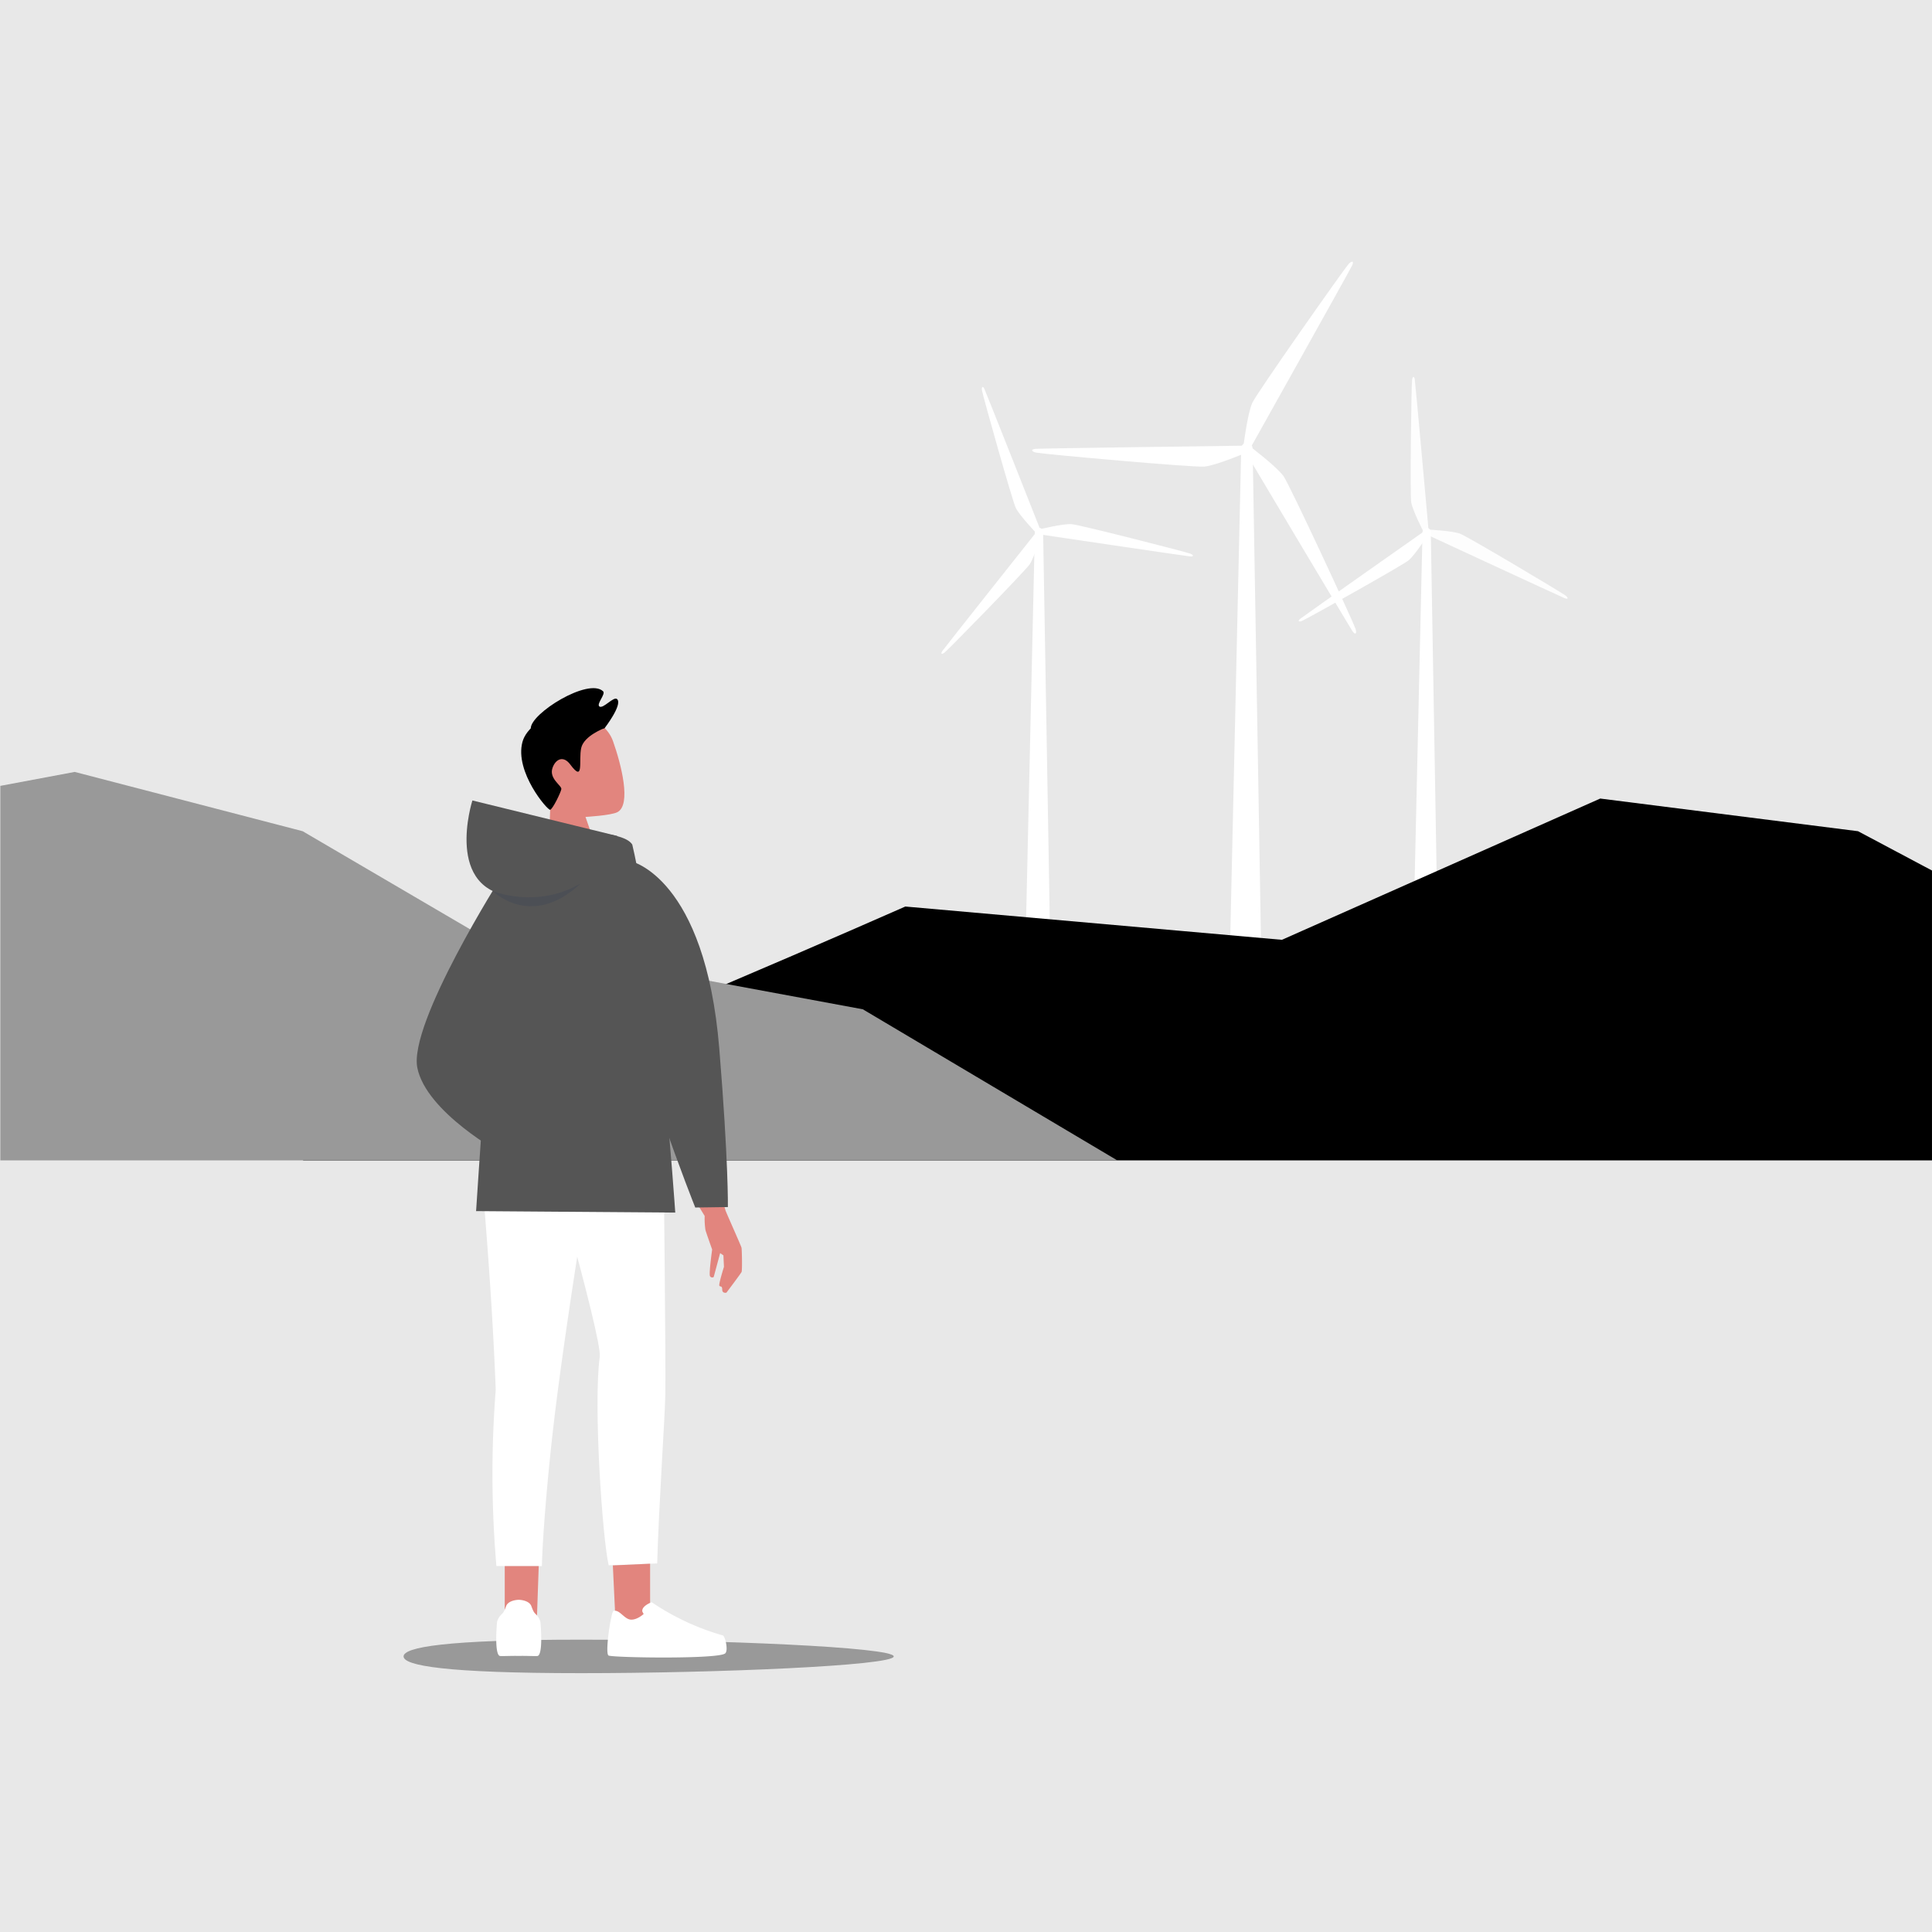
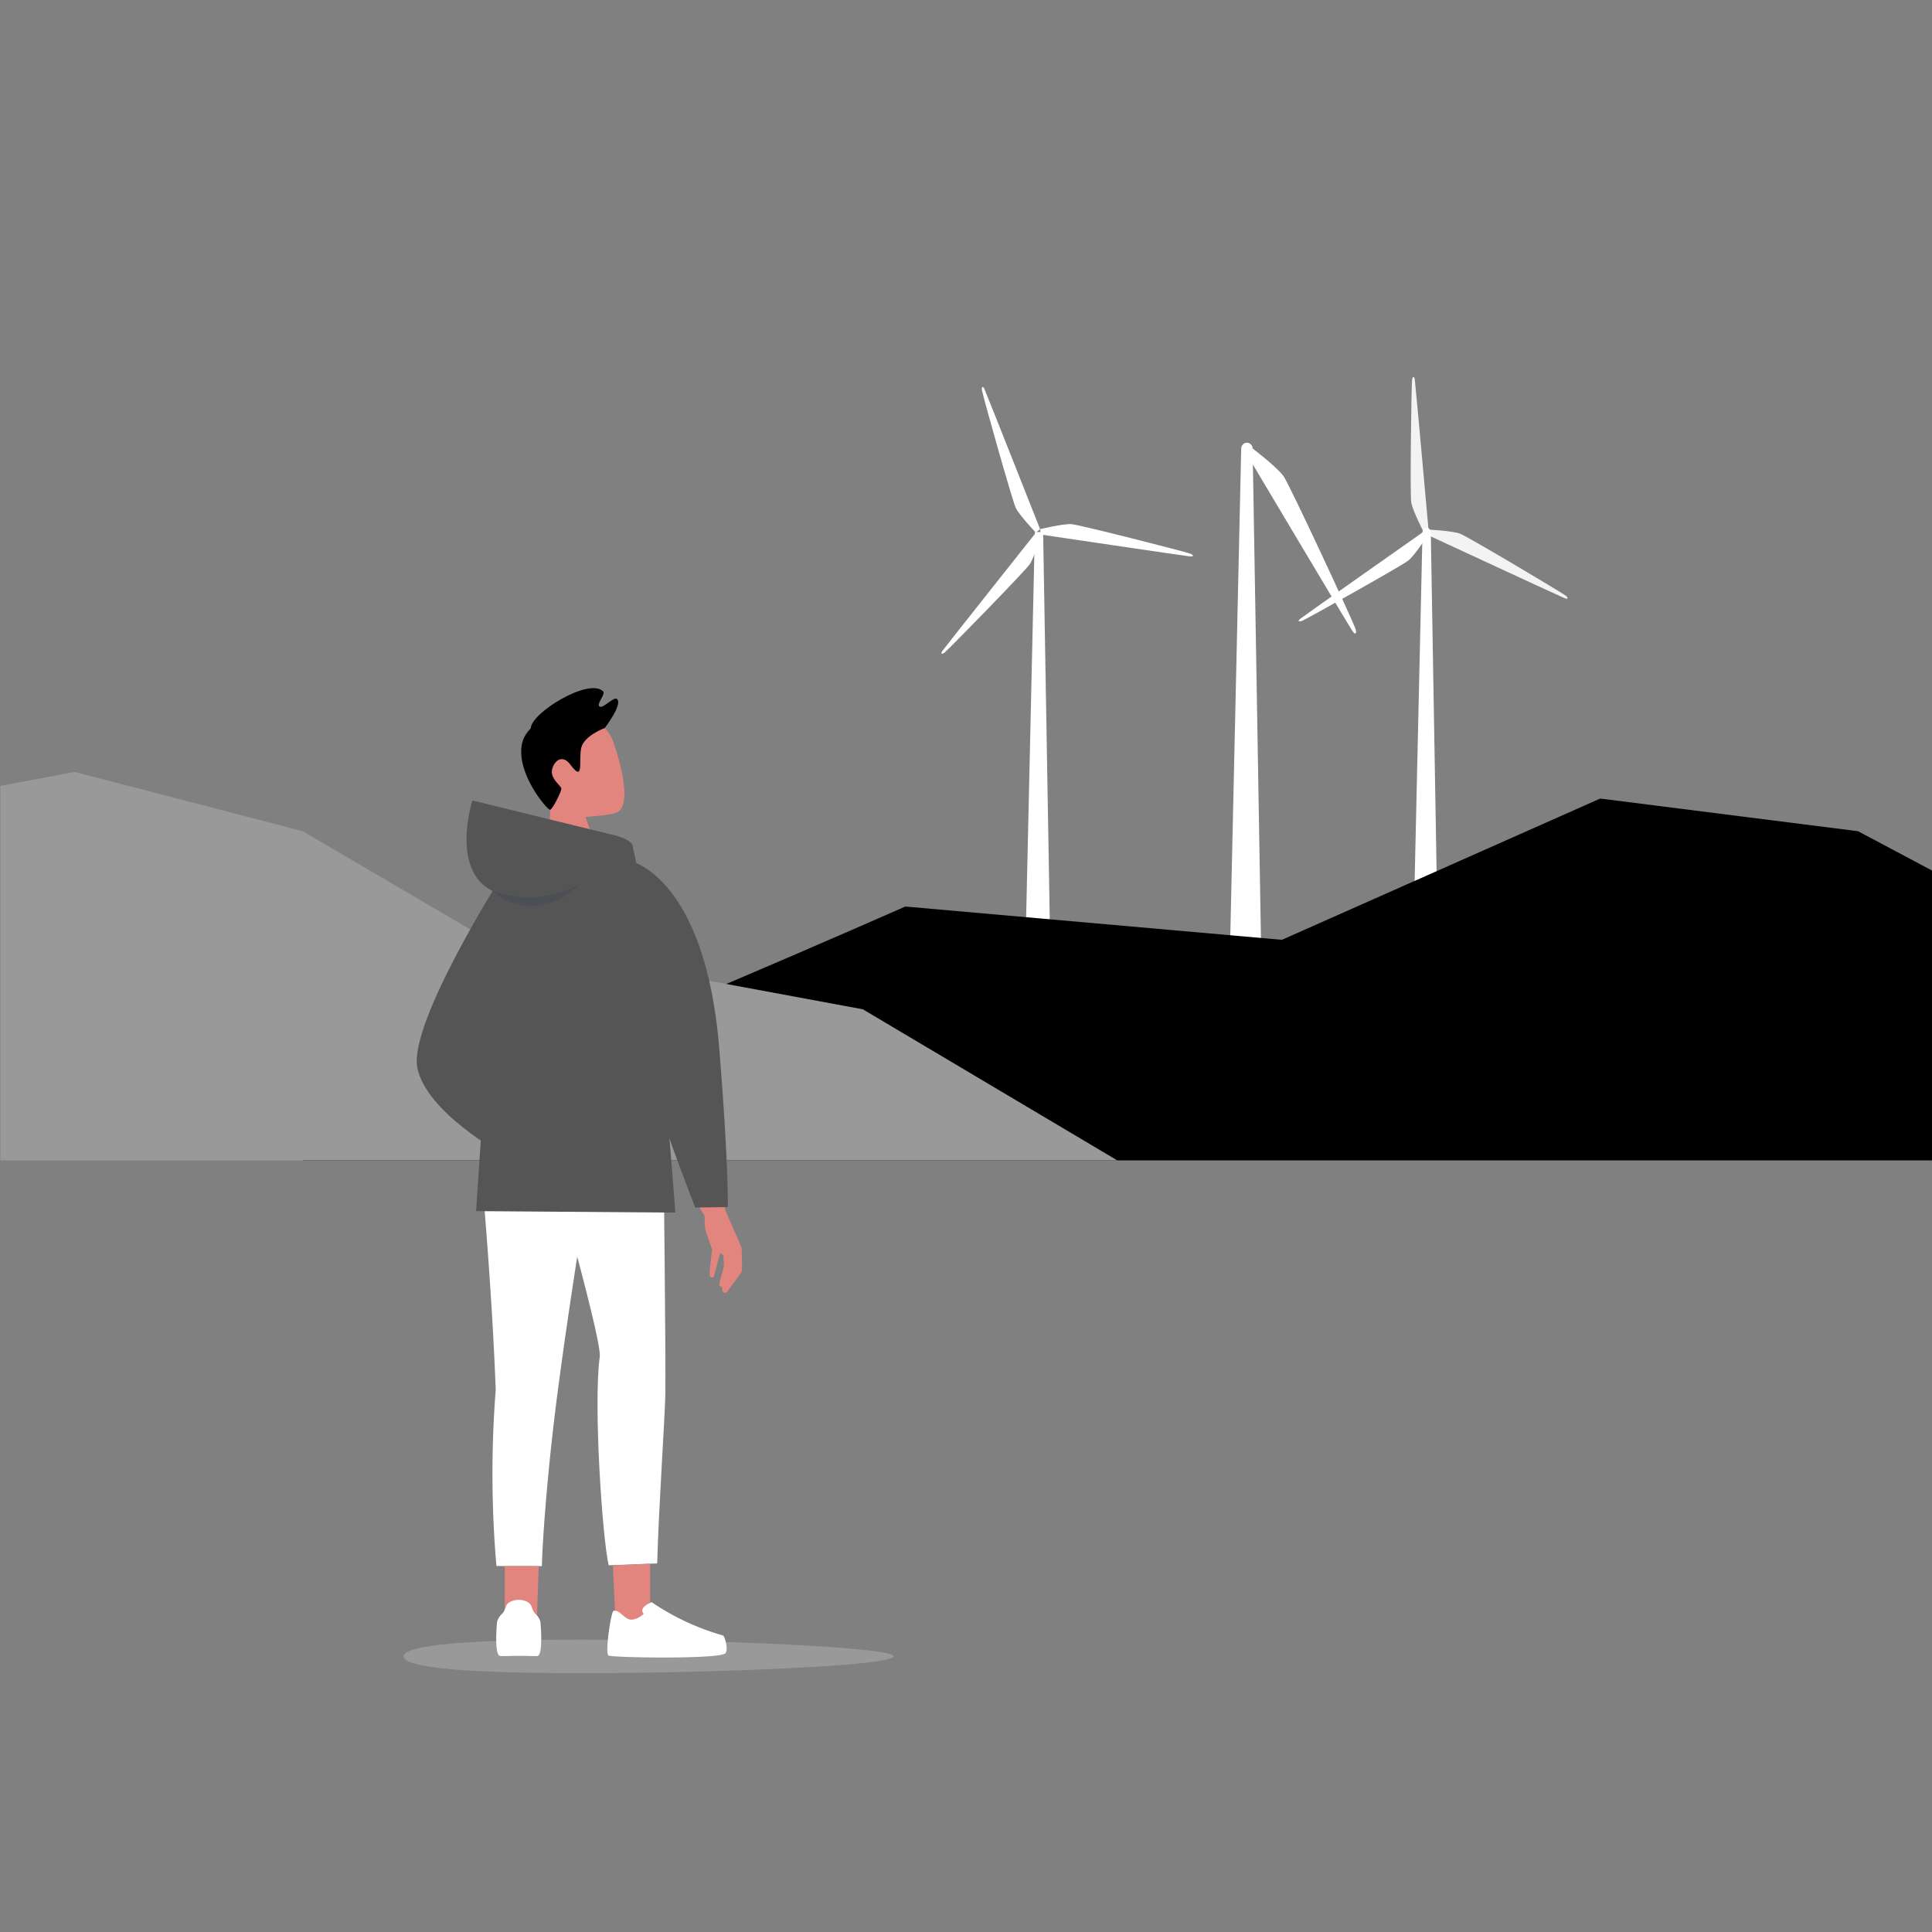
<svg xmlns="http://www.w3.org/2000/svg" width="840" height="840" viewBox="0 0 840 840">
  <rect x="0" y="0" width="840" height="840" fill="#808080" stroke="none" />
  <defs>
    <clipPath id="clip-path">
      <rect id="Rectangle_447" data-name="Rectangle 447" width="840" height="840" fill="none" />
    </clipPath>
    <clipPath id="clip-path-3">
      <rect id="Rectangle_443" data-name="Rectangle 443" width="7.752" height="67.31" fill="none" />
    </clipPath>
    <clipPath id="clip-path-4">
      <rect id="Rectangle_444" data-name="Rectangle 444" width="60.78" height="30.05" fill="none" />
    </clipPath>
    <clipPath id="clip-path-5">
      <rect id="Rectangle_445" data-name="Rectangle 445" width="38.325" height="9.956" fill="none" />
    </clipPath>
  </defs>
  <g id="_202_main" data-name="202_main" transform="translate(0.146 0.146)">
    <g id="Group_1385" data-name="Group 1385" transform="translate(-0.146 -0.146)" clip-path="url(#clip-path)">
-       <rect id="Rectangle_442" data-name="Rectangle 442" width="840" height="840" transform="translate(0 0.001)" fill="#e8e8e8" />
      <g id="Group_1384" data-name="Group 1384" transform="translate(0 0)">
        <g id="Group_1383" data-name="Group 1383" transform="translate(0 0)" clip-path="url(#clip-path)">
          <path id="Path_1274" data-name="Path 1274" d="M1041.561,462.113s-23.028-58.289-24.168-60.845c-.754-1.689-1.366-1.03-1.1.528.439,2.568,13.262,48.257,14.727,51.147,1.707,3.368,8.7,10.675,8.7,10.675Z" transform="translate(-589.341 -232.043)" fill="#fff" />
          <path id="Path_1275" data-name="Path 1275" d="M1015.426,551.159s-38.966,49.087-40.609,51.354c-1.086,1.5-.209,1.7,1.007.688,2-1.665,35.161-35.614,36.933-38.328,2.063-3.161,4.894-12.87,4.894-12.87Z" transform="translate(-565.033 -319.567)" fill="#fff" />
          <path id="Path_1276" data-name="Path 1276" d="M1076.926,546.847s61.994,9.2,64.778,9.492c1.84.191,1.575-.668.092-1.216-2.443-.9-48.422-12.643-51.658-12.821-3.769-.206-13.593,2.2-13.593,2.2Z" transform="translate(-624.329 -314.422)" fill="#fff" />
-           <path id="Path_1277" data-name="Path 1277" d="M1074.465,548.9a1.775,1.775,0,1,1-.6-2.437,1.775,1.775,0,0,1,.6,2.437" transform="translate(-621.211 -316.697)" fill="#fff" />
          <path id="Path_1278" data-name="Path 1278" d="M1072.248,725.505H1061.7l3.95-175.031h3.6Z" transform="translate(-615.72 -319.17)" fill="#fff" />
          <g id="Group_1376" data-name="Group 1376" transform="translate(613.34 163.871)" opacity="0.9">
            <g id="Group_1375" data-name="Group 1375">
              <g id="Group_1374" data-name="Group 1374" clip-path="url(#clip-path-3)">
                <path id="Path_1279" data-name="Path 1279" d="M1467.992,456.275s-5.586-62.422-5.958-65.2c-.245-1.834-1.018-1.375-1.2.195-.306,2.587-.939,50.037-.353,53.224.683,3.713,5.322,12.7,5.322,12.7Z" transform="translate(-1460.238 -389.889)" fill="#fff" />
              </g>
            </g>
          </g>
          <path id="Path_1280" data-name="Path 1280" d="M1398.544,550.227s-51.267,36.05-53.484,37.759c-1.466,1.129-.681,1.568.772.945,2.393-1.028,43.8-24.2,46.27-26.305,2.874-2.449,8.337-10.959,8.337-10.959Z" transform="translate(-779.633 -319.026)" fill="#fff" />
          <g id="Group_1379" data-name="Group 1379" transform="translate(620.79 230.265)" opacity="0.9">
            <g id="Group_1378" data-name="Group 1378">
              <g id="Group_1377" data-name="Group 1377" clip-path="url(#clip-path-4)">
                <path id="Path_1281" data-name="Path 1281" d="M1477.98,550.355s56.853,26.374,59.442,27.439c1.711.7,1.7-.2.433-1.14-2.088-1.559-42.862-25.833-45.917-26.919-3.557-1.264-13.659-1.74-13.659-1.74Z" transform="translate(-1477.98 -547.997)" fill="#fff" />
              </g>
            </g>
          </g>
          <path id="Path_1282" data-name="Path 1282" d="M1475.52,549.3a1.775,1.775,0,1,1,.113-2.507,1.775,1.775,0,0,1-.113,2.507" transform="translate(-854.038 -316.698)" fill="#fff" />
          <path id="Path_1283" data-name="Path 1283" d="M1473.624,725.505h-10.543l3.95-175.031h3.6Z" transform="translate(-848.548 -319.17)" fill="#fff" />
-           <path id="Path_1284" data-name="Path 1284" d="M1290.357,351.213s42.182-75.341,43.917-78.785c1.146-2.276-.09-2.356-1.522-.714-2.359,2.7-39.975,56.18-41.785,60.26-2.11,4.754-3.822,18.582-3.822,18.582Z" transform="translate(-746.493 -156.814)" fill="#fff" />
-           <path id="Path_1285" data-name="Path 1285" d="M1160.208,461.1s-86.339,1.139-90.189,1.359c-2.545.145-1.995,1.256.141,1.675,3.523.69,68.641,6.529,73.081,6.058,5.171-.55,18-5.982,18-5.982Z" transform="translate(-619.56 -267.325)" fill="#fff" />
          <path id="Path_1286" data-name="Path 1286" d="M1289.588,465.044s44.156,74.2,46.271,77.425c1.4,2.132,2.085,1.1,1.379-.959-1.163-3.4-28.664-62.708-31.295-66.319-3.062-4.2-14.181-12.6-14.181-12.6Z" transform="translate(-747.909 -268.192)" fill="#fff" />
          <path id="Path_1287" data-name="Path 1287" d="M1287.649,462.925a2.446,2.446,0,1,1,2.077-2.764,2.447,2.447,0,0,1-2.077,2.764" transform="translate(-745.166 -265.561)" fill="#fff" />
          <path id="Path_1288" data-name="Path 1288" d="M1286.342,706.662h-14.525l5.442-242.732h4.964Z" transform="translate(-737.601 -268.968)" fill="#fff" />
          <path id="Path_1289" data-name="Path 1289" d="M313,983.782s63.829-33.721,87.345-38.7S575.034,873.4,575.034,873.4L738.771,887.87l138.4-61.419,112.084,14.2,32.158,17.09V983.782Z" transform="translate(-181.417 -479.256)" />
          <path id="Path_1290" data-name="Path 1290" d="M374.995,902.086,212.063,871.88l-80.626-47.221-99.1-25.774L0,804.949V967.792H485.646Z" transform="translate(0.146 -463.266)" fill="#999" />
          <path id="Path_1291" data-name="Path 1291" d="M630.616,1704.6c0,4.022-77.1,7.282-135.951,7.282s-77.16-3.26-77.16-7.282,18.311-7.282,77.16-7.282,135.951,3.26,135.951,7.282" transform="translate(-242.037 -984.421)" fill="#999" />
          <path id="Path_1292" data-name="Path 1292" d="M729.216,1233.5s2.442,7.371,2.545,7.984,6.834,15.517,7.013,16.394.352,9.786.031,10.506-6.592,9.015-6.592,9.015-1.828.47-1.835-1.375-.889-.981-1.24-1.671,2-8.188,2-8.188l-.238-4.983-1.419-.985-2.8,10.382a1.085,1.085,0,0,1-1.617-.366c-.538-1.07.943-11.564.943-11.564s-2.45-6.876-2.91-8.463a32.521,32.521,0,0,1-.34-6.128l-4.711-7.685Z" transform="translate(-416.375 -715.376)" fill="#e2857e" />
          <path id="Path_1293" data-name="Path 1293" d="M555,1141.437s28.689,98.672,27.552,107.052c-2.817,20.755,1.141,78.933,3.887,90.672l21.087-.808c.693-25.257,3.388-63.58,3.55-73.851.231-14.574-.792-104.252-.792-104.252s-46.939-39.032-55.284-18.812" transform="translate(-321.792 -658.6)" fill="#fff" />
          <path id="Path_1294" data-name="Path 1294" d="M650.384,1644.286l-14.91,2.311-1.293-27.179,16.2-.746Z" transform="translate(-367.726 -938.802)" fill="#e2857e" />
          <path id="Path_1295" data-name="Path 1295" d="M555.885,739.851c8.435-3.531,21.985.786,25.51,10.74s8.067,27.578,1.914,30.829c-2.728,1.441-13.892,2.082-13.892,2.082l4.149,11.893-20.179,3.025.682-18.027s-25.981-28.913,1.817-40.543" transform="translate(-314.857 -428.315)" fill="#e2857e" />
          <path id="Path_1296" data-name="Path 1296" d="M575.59,743.158s-9,3.291-10.208,8.669,1.394,15.456-4.76,7.181c-3.008-4.047-6.386-2.356-7.717,1.483-1.638,4.727,4.107,7.69,3.838,9.238s-3.725,8.635-4.849,8.97-15.527-16.483-12.065-29.458c3.25-12.18,29.7-20.1,35.762-6.083" transform="translate(-312.683 -426.621)" />
          <path id="Path_1297" data-name="Path 1297" d="M581.345,729.492s7.815-10.1,5.427-12.548c-1.462-1.5-6.2,4.509-7.779,3.131-1.271-1.114,2.886-5.388,1.661-6.554-6.4-6.09-31.668,9.715-31.44,16.163s32.131-.193,32.131-.193" transform="translate(-318.437 -412.954)" />
          <path id="Path_1298" data-name="Path 1298" d="M497.473,1193.017s4.736,50.634,6.484,97.374a468.567,468.567,0,0,0,.3,76.567l19.779.034c.168-10.233,2.369-41.284,6.707-74.609,6.37-48.948,15.62-102.8,15.62-102.8s-40.769-16.875-48.89,3.438" transform="translate(-288.425 -686.082)" fill="#fff" />
          <path id="Path_1299" data-name="Path 1299" d="M522.244,1652.442l13.753-1.68,1.026-29.614H522.244Z" transform="translate(-302.794 -940.239)" fill="#e2857e" />
          <path id="Path_1300" data-name="Path 1300" d="M531.341,861.443c-9.061.564-20.774-2.424-26.615,14.688-4.479,30.855-12.143,149.9-12.143,149.9l86.6.645s-7.85-114.251-18.693-160.009c-3.348-5.426-21.445-5.7-29.147-5.223" transform="translate(-285.588 -499.461)" fill="#555" />
          <path id="Path_1301" data-name="Path 1301" d="M649.377,891.33s32.36,6.788,38.468,81.529c4.047,49.519,3.733,68.842,3.733,68.842l-14.185.2s-27.724-69.285-30.234-100.024c-1.187-14.53,2.218-50.547,2.218-50.547" transform="translate(-375.108 -516.891)" fill="#555" />
          <path id="Path_1302" data-name="Path 1302" d="M548.231,843.876l-62.993-15.439s-12.794,39.9,18.912,41.772,44.081-26.333,44.081-26.333" transform="translate(-279.847 -480.408)" fill="#555" />
          <path id="Path_1303" data-name="Path 1303" d="M468.227,906.266s-40.809,64.2-36.829,83.612,36.829,37.326,36.829,37.326Z" transform="translate(-249.938 -525.555)" fill="#555" />
          <g id="Group_1382" data-name="Group 1382" transform="translate(214.184 384.068)" opacity="0.2">
            <g id="Group_1381" data-name="Group 1381">
              <g id="Group_1380" data-name="Group 1380" clip-path="url(#clip-path-5)">
                <path id="Path_1304" data-name="Path 1304" d="M548.028,914.264c-19.305,11.324-38.325,3.3-38.325,3.3s16.8,16.984,38.325-3.3" transform="translate(-509.703 -914.262)" fill="#2a3756" />
              </g>
            </g>
          </g>
          <path id="Path_1305" data-name="Path 1305" d="M631.156,1662.328c-1.027.281-3.808,18.455-2.15,19.4s48.063,1.687,50.754-.953c1.414-1.388-.093-7.513-1.067-7.785a107.611,107.611,0,0,1-30.924-14.437s-4.585,1.642-4.051,4.094l.548,1.033s-2.89,2.7-5.687,2.435-4.817-4.5-7.424-3.789" transform="translate(-364.425 -961.938)" fill="#fff" />
          <path id="Path_1306" data-name="Path 1306" d="M513.816,1665.59a7.167,7.167,0,0,1,2.019-3.317c.747-.726,1.062-1.2,1.9-3.476.757-2.067,3.634-2.688,5.425-2.763v-.005l.064,0,.064,0v.005c1.79.075,4.667.7,5.425,2.763.836,2.281,1.151,2.75,1.9,3.476a7.17,7.17,0,0,1,2.019,3.317c.163,1.173,1.277,14.669-1.331,14.885-1.254.1-4.68-.11-8.01-.042v0h-.128v0c-3.331-.067-6.757.146-8.01.042-2.609-.216-1.495-13.712-1.332-14.885" transform="translate(-297.687 -960.472)" fill="#fff" />
        </g>
      </g>
    </g>
  </g>
</svg>